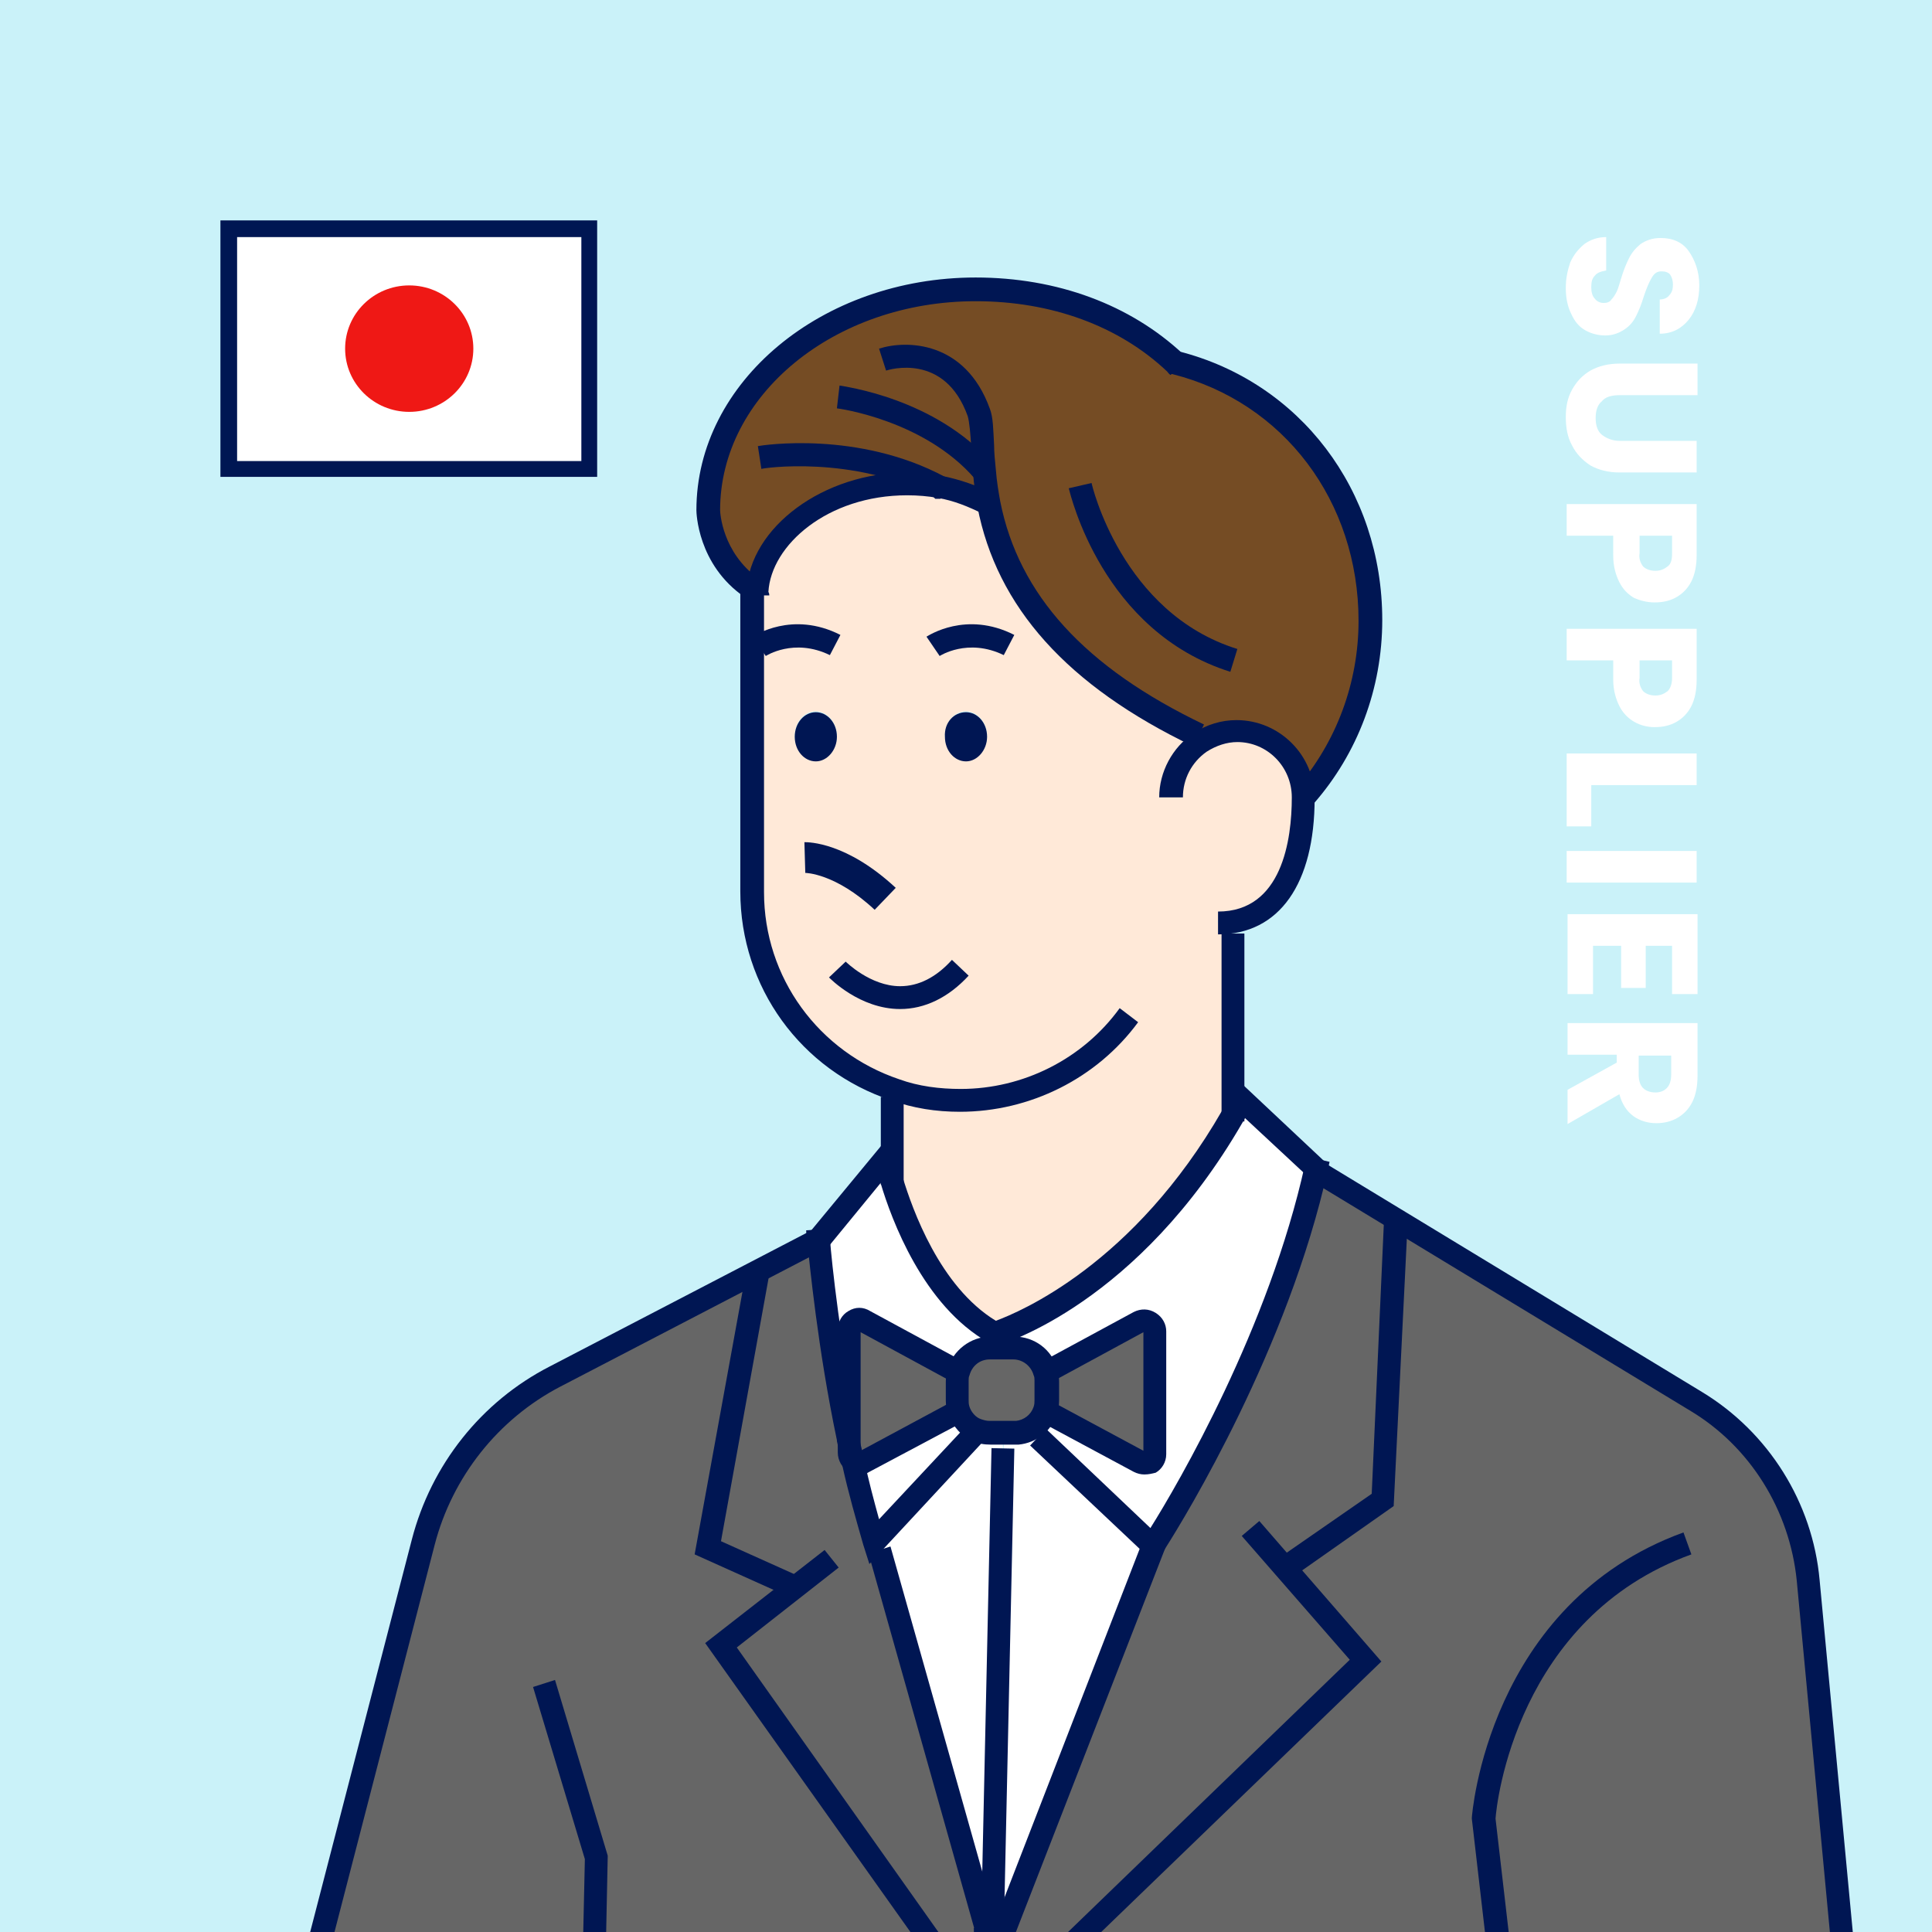
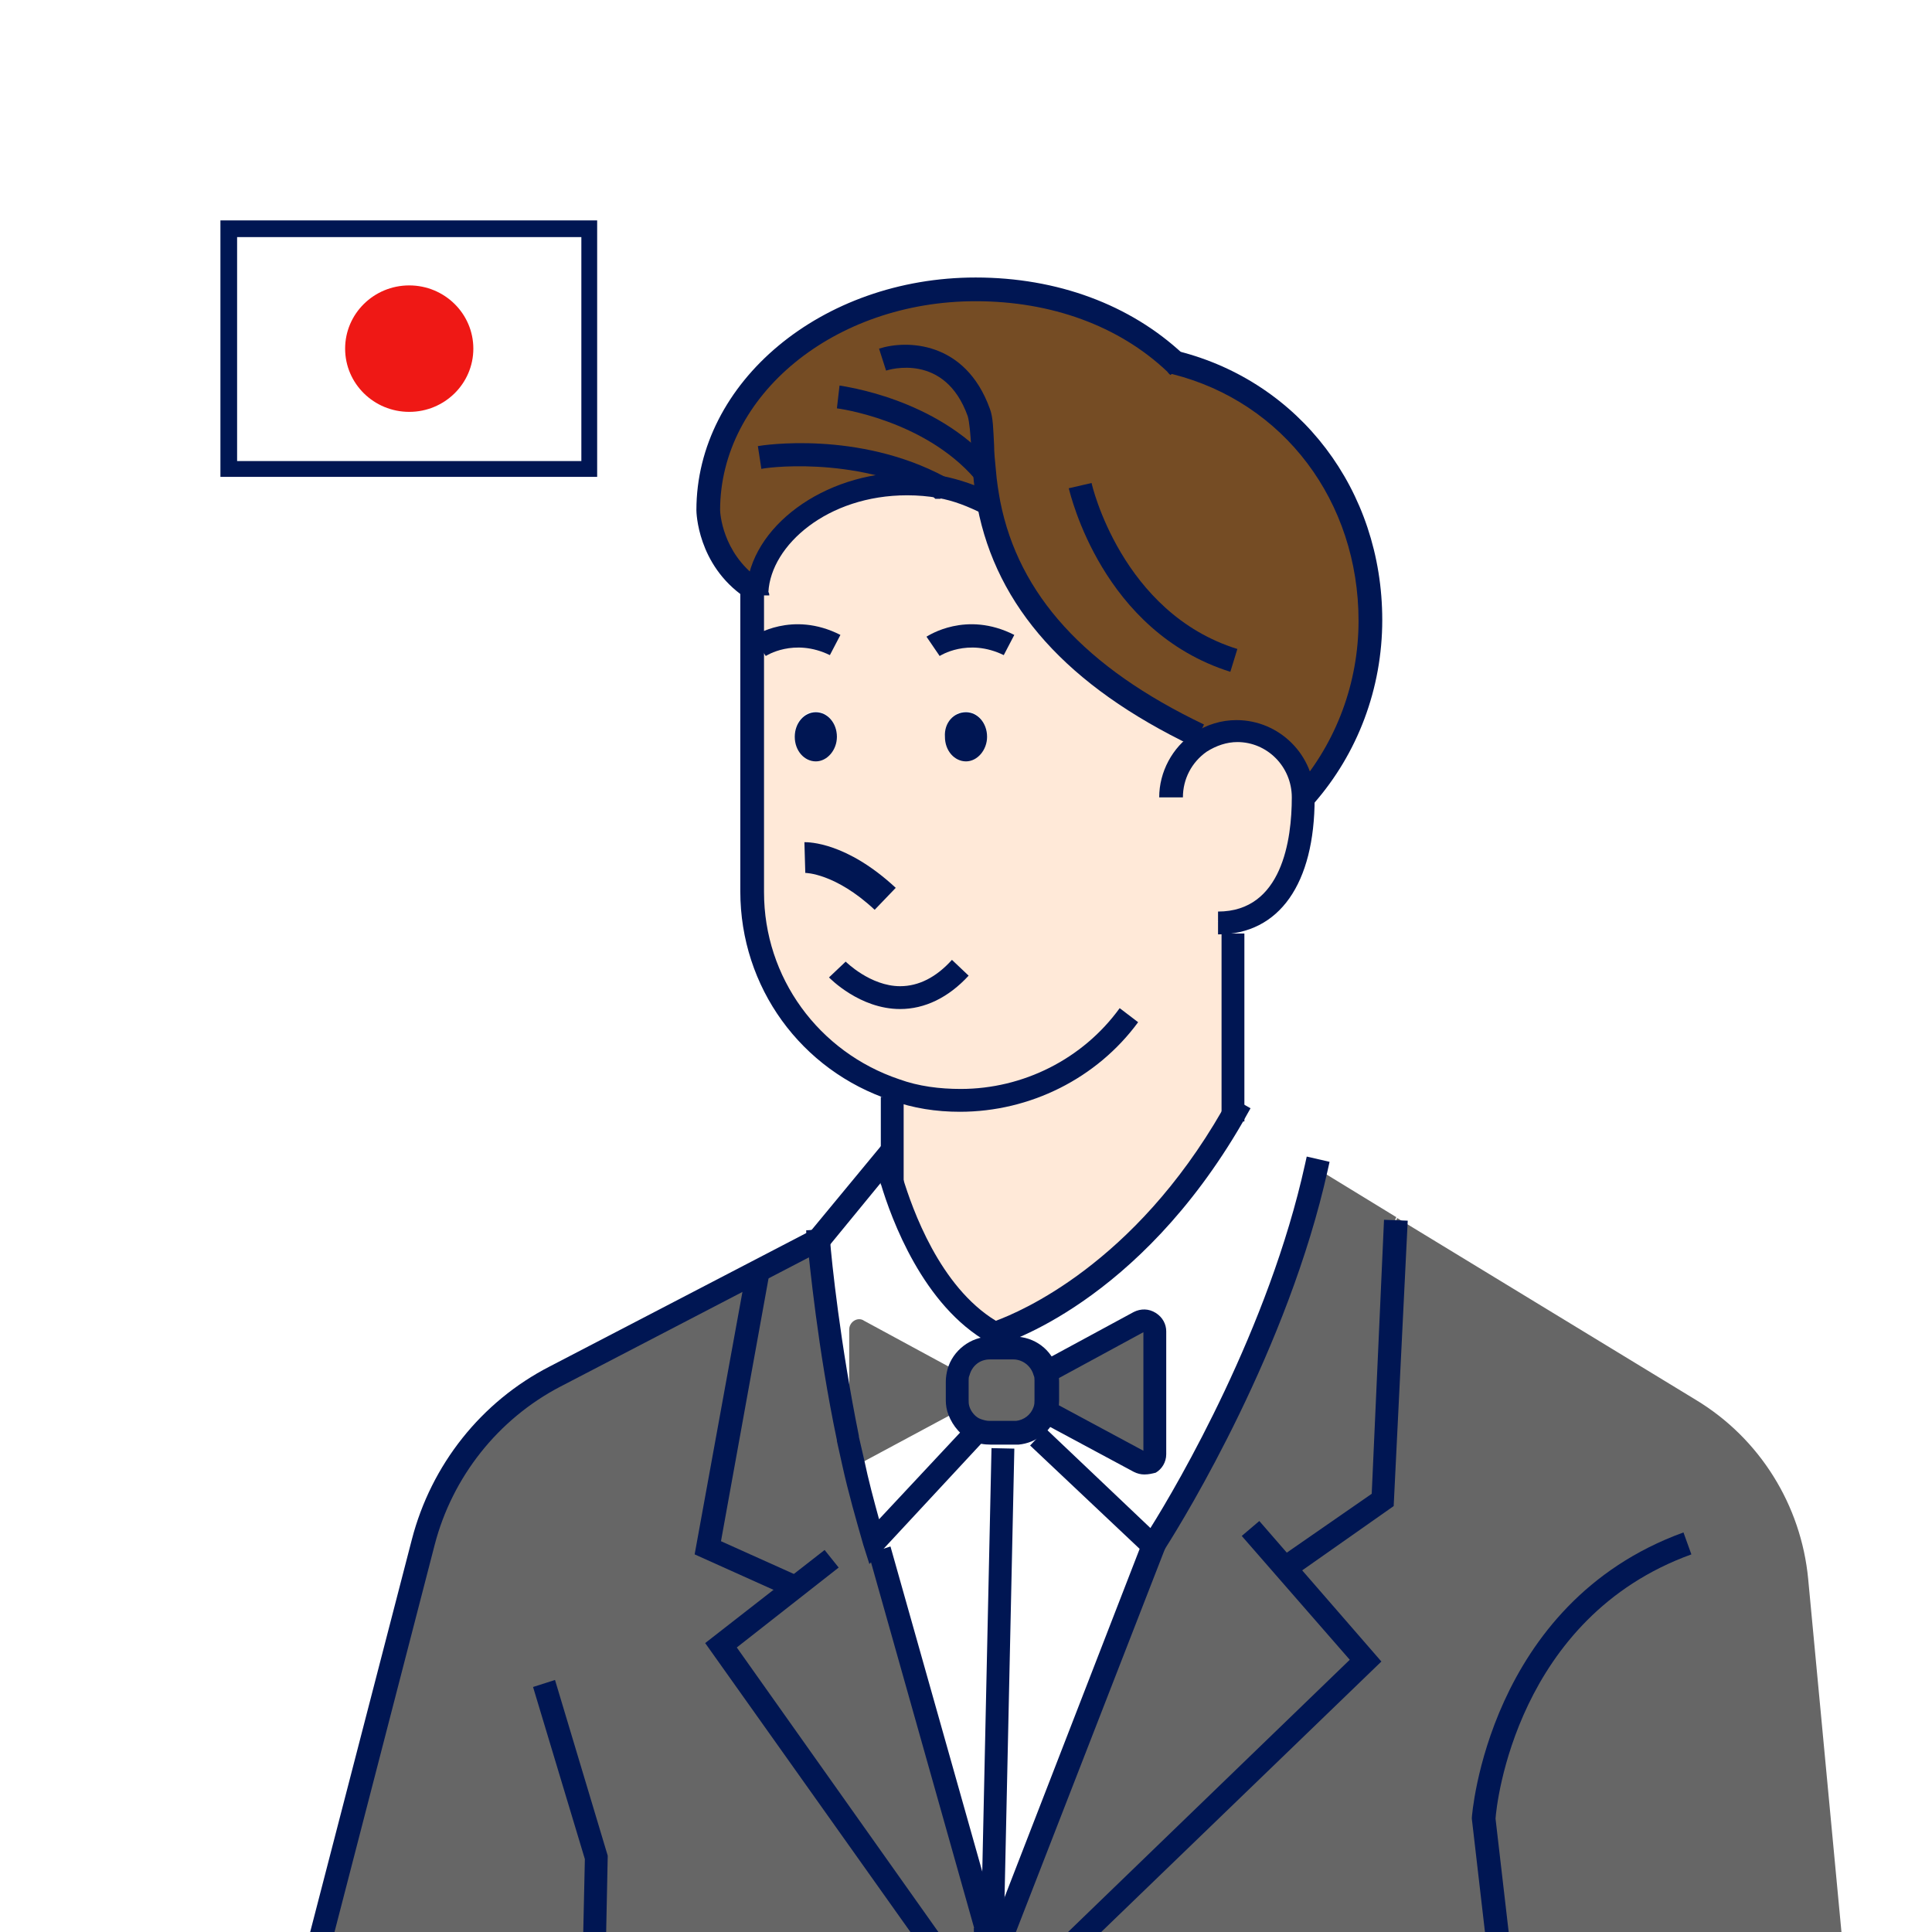
<svg xmlns="http://www.w3.org/2000/svg" xmlns:xlink="http://www.w3.org/1999/xlink" version="1.1" id="レイヤー_1" x="0px" y="0px" viewBox="0 0 220 220" style="enable-background:new 0 0 220 220;" xml:space="preserve">
  <style type="text/css">
	.st0{fill:#CAF2F9;}
	.st1{fill:#FFFFFF;}
	.st2{fill:#001653;}
	.st3{fill:#EF1815;}
	.st4{clip-path:url(#SVGID_00000083090915738086328560000012142786756319749556_);}
	.st5{fill:#754C24;}
	.st6{fill:#FFE9D8;}
	.st7{fill:#666666;}
</style>
  <g>
-     <rect y="0" class="st0" width="220" height="220" />
-   </g>
+     </g>
  <g>
    <g>
      <g>
        <rect x="26.1" y="26.1" class="st1" width="41" height="27.4" />
        <path class="st2" d="M68,54.3H25.1V25.1H68V54.3z M27,52.5h39.2V27H27V52.5z" />
      </g>
      <ellipse class="st3" cx="46.6" cy="39.7" rx="7.3" ry="7.2" />
    </g>
  </g>
  <g>
    <defs>
      <rect id="SVGID_1_" y="0" width="220" height="220" />
    </defs>
    <clipPath id="SVGID_00000155844329206605418060000009912680559169657751_">
      <use xlink:href="#SVGID_1_" style="overflow:visible;" />
    </clipPath>
    <g style="clip-path:url(#SVGID_00000155844329206605418060000009912680559169657751_);">
      <g>
        <g id="XMLID_00000042000746974677706880000017028255034448199097_">
          <g>
            <path class="st5" d="M133.8,41.3c13.2,3.4,22.2,15.1,22.2,29.4c0,7.6-2.8,14.6-7.5,20h-0.2c0,0,0,0,0,0c0-4.2-3.4-7.5-7.5-7.5       c-1.6,0-3,0.5-4.2,1.3l-0.2-0.6c-17.6-8.5-22.4-18.7-23.9-26.4c-1.6-0.9-3.5-1.5-5.5-1.9c-1.2-0.2-2.4-0.3-3.7-0.3       c-9.5,0-16.8,6-17.1,12.3c-0.2-0.1-0.4-0.3-0.6-0.4c-4.9-3.4-5-8.9-5-8.9c0-13.9,13.6-25.2,30.5-25.2       C120.2,32.9,128.3,36.1,133.8,41.3z" />
            <path class="st6" d="M85.6,101.6V67c0.2,0.1,0.4,0.3,0.6,0.4c0.3-6.3,7.7-12.3,17.1-12.3c1.3,0,2.5,0.1,3.7,0.3       c2,0.4,3.8,1.1,5.5,1.9c1.5,7.7,6.3,17.9,23.9,26.4l0.2,0.6c1.2-0.8,2.6-1.3,4.2-1.3c4.2,0,7.5,3.4,7.5,7.5c0,0,0,0,0,0       c0,4.2-0.9,14.4-9.7,14.4l1.7,1.3v17.8v2.8c-11.7,20.4-27.1,24.8-27.1,24.8c-7.2-4-10.6-13.8-11.7-17.4v-3.2v-6.3l0.3-0.8       C92.5,121,85.6,112.1,85.6,101.6z M112.4,83.8c0-1.5-1.1-2.8-2.4-2.8c-1.3,0-2.4,1.2-2.4,2.8c0,1.5,1.1,2.8,2.4,2.8       C111.3,86.6,112.4,85.4,112.4,83.8z M95.3,83.8c0-1.5-1.1-2.8-2.4-2.8c-1.3,0-2.4,1.2-2.4,2.8c0,1.5,1.1,2.8,2.4,2.8       C94.2,86.6,95.3,85.4,95.3,83.8z" />
            <path class="st1" d="M111.3,163.2l-11.6,12.3c-0.9-3-1.7-6-2.4-9c0.3,0.2,0.7,0.2,1.1,0l10.8-5.8c0.3,1,1.1,1.8,2.1,2.2       L111.3,163.2z" />
            <path class="st1" d="M101.6,134.4c1.1,3.6,4.5,13.3,11.7,17.4v1.8h-0.6c-1.7,0-3.2,1.2-3.6,2.7l-10.7-5.8       c-0.8-0.4-1.7,0.1-1.7,1v12.2c-2.1-10.2-3.1-19.5-3.4-22.6l8.1-9.8h0.2V134.4z" />
            <path class="st1" d="M112.7,163.2h1.5v1.7l-1.2,56.3l-0.2,0l-0.5-1.8l-12.2-43l-0.5-1l11.6-12.3l0-0.3       C111.7,163.1,112.2,163.2,112.7,163.2z" />
            <path class="st1" d="M131.6,175.5l-18.3,47.2l-0.4-1.4l0.2,0l1.2-56.3v-1.7h1.2c0.1,0,0.3,0,0.4,0l2.3,0.5l13.1,12.4       C131.3,176,131.4,175.9,131.6,175.5z" />
            <path class="st1" d="M140.4,127v-2.8h0.1l9.3,8.7c-4.4,20.2-16.3,39.5-18.3,42.7c-0.2,0.3-0.3,0.5-0.3,0.5l-13.1-12.4l-2.3-0.5       c1.5-0.1,2.7-1.2,3.2-2.5l10.8,5.8c0.8,0.4,1.7-0.1,1.7-1v-14c0-0.9-0.9-1.5-1.7-1l-10.7,5.8c-0.4-1.6-1.9-2.7-3.6-2.7h-2.1       v-1.8C113.3,151.8,128.7,147.4,140.4,127z" />
            <path class="st7" d="M109.2,160.6l-10.8,5.8c-0.4,0.2-0.8,0.2-1.1,0c-0.2-0.9-0.4-1.9-0.6-2.8v-12.2c0-0.9,1-1.5,1.7-1       l10.7,5.8c-0.1,0.3-0.1,0.7-0.1,1v2.2C109,159.9,109.1,160.3,109.2,160.6z" />
            <path class="st7" d="M131.5,151.5v14c0,0.9-0.9,1.4-1.7,1l-10.8-5.8c0.1-0.4,0.2-0.8,0.2-1.2v-2.2c0-0.4,0-0.7-0.1-1l10.7-5.8       C130.6,150,131.5,150.6,131.5,151.5z" />
            <path class="st7" d="M119.1,156.3c0.1,0.3,0.1,0.7,0.1,1v2.2c0,0.4-0.1,0.8-0.2,1.2c-0.4,1.4-1.7,2.4-3.2,2.5       c-0.1,0-0.2,0-0.4,0h-1.2h-1.5c-0.5,0-1-0.1-1.5-0.3c-1-0.4-1.7-1.2-2.1-2.2c-0.1-0.4-0.2-0.8-0.2-1.2v-2.2c0-0.3,0-0.7,0.1-1       c0.4-1.6,1.9-2.7,3.6-2.7h0.6h2.1C117.2,153.5,118.6,154.7,119.1,156.3z" />
            <path class="st7" d="M93.3,141.1c0.3,3.1,1.2,12.4,3.4,22.6v1.8c0,0.5,0.3,0.8,0.6,1c0.7,3,1.5,6.1,2.4,9l0.5,1l12.2,43l-0.1,0       l0.1,10.4h-0.1l-30.1-42.5l8.4-6.6l0-0.1l-9.9-4.4l5.7-31.4l0-0.1l7-3.6L93.3,141.1z" />
            <path class="st7" d="M112.2,219.5L112.2,219.5l0.6,1.8l0.4,1.4l18.3-47.2c2-3.2,13.9-22.4,18.3-42.7l0.7,0.6l8.5,5.2l-0.1,0.2       l-1.5,31.9l-10.6,7.4l-0.5,0.4l9.1,10.5l-42.5,41l-0.6,0v-0.3L112.2,219.5z" />
            <path class="st7" d="M112.4,229.9v0.3l1.1,87.7l0.3,0.4l-2.2,1.3c-0.9-1.4-0.5,0-4.4-2.3l-11.6-5.8l-0.4-0.5l-16.1,14.2l-3.4,3       l-12.5-14.3l-32.2-37c-4.4-5-6-11.8-4.3-18.2l21.5-83c2.1-8.1,7.6-15,15-18.9l23.1-12l0,0.1l-5.7,31.4l9.9,4.4l0,0.1l-8.4,6.6       l30.1,42.5H112.4z" />
            <path class="st7" d="M190.1,305.4l-52.9,32.2l-1.3-1.9L121.1,314l-7.3,4.2l-0.3-0.4l-1.1-87.7l0.6,0l42.5-41l-9.1-10.5l0.5-0.4       l10.6-7.4l1.5-31.9l0.1-0.2l34,20.7c7.3,4.4,12,12,12.8,20.4l9.2,97.6c0.7,7.3-2.9,14.4-9.2,18.3L190.1,305.4z" />
            <path class="st2" d="M110,81.1c1.3,0,2.4,1.2,2.4,2.8c0,1.5-1.1,2.8-2.4,2.8c-1.3,0-2.4-1.2-2.4-2.8       C107.5,82.3,108.6,81.1,110,81.1z" />
            <path class="st2" d="M92.9,81.1c1.3,0,2.4,1.2,2.4,2.8c0,1.5-1.1,2.8-2.4,2.8c-1.3,0-2.4-1.2-2.4-2.8       C90.5,82.3,91.6,81.1,92.9,81.1z" />
          </g>
          <g>
            <path class="st2" d="M102.3,358.1c-1.9,0-3.8-0.6-5.4-1.8l-14.1-10.7c-1.9-1.4-2.9-3.6-2.7-6c0.2-2.3,1.5-4.4,3.5-5.5L122,312       l1.3,2.3l-38.3,22.1c-1.3,0.7-2.1,2-2.2,3.4c-0.1,1.5,0.5,2.8,1.7,3.7l14.1,10.7c1.9,1.5,4.6,1.7,6.8,0.5l20-10.6       c0.5-0.3,1-0.6,1.4-1l8.8-8.9l1.9,1.9l-8.8,8.9c-0.6,0.6-1.3,1.1-2,1.5L106.5,357C105.2,357.7,103.8,358.1,102.3,358.1z" />
            <rect x="82.1" y="338" transform="matrix(0.869 -0.495 0.495 0.869 -155.915 89.952)" class="st2" width="19.6" height="2.6" />
            <rect x="89.2" y="342.3" transform="matrix(0.869 -0.495 0.495 0.869 -156.98 93.919)" class="st2" width="19.7" height="2.6" />
            <rect x="95.6" y="347.2" transform="matrix(0.869 -0.495 0.495 0.869 -158.585 97.744)" class="st2" width="19.7" height="2.6" />
            <path class="st2" d="M110.7,320.9l-0.4-0.7c0-0.1-0.1-0.1-0.1-0.2c0,0,0,0,0,0c-0.8-0.2-1.7-0.4-3.7-1.6l-11.8-5.9l-1.2-1.7       l2.2-1.5l0.8,1.2l11.4,5.7c1.8,1.1,2.5,1.2,2.9,1.3c0.8,0.2,1.3,0.4,1.9,1.4l0.4,0.7L110.7,320.9z" />
            <rect x="80.8" y="325" transform="matrix(0.863 -0.505 0.505 0.863 -155.501 86.741)" class="st2" width="2.6" height="10" />
            <path class="st2" d="M109.3,126.6c-2.7,0-5.3-0.4-7.8-1.3c-10.3-3.4-17.2-12.9-17.2-23.8V66.2H87v35.4       c0,9.7,6.2,18.2,15.4,21.3c2.2,0.8,4.6,1.1,7,1.1c7.1,0,13.9-3.4,18.1-9.2l2.1,1.6C124.9,122.8,117.3,126.6,109.3,126.6z" />
            <path class="st2" d="M102.5,114.9c-4.6,0-8-3.5-8.1-3.6l1.9-1.8c0,0,2.8,2.8,6.2,2.8c2.1,0,4.1-1,5.9-3l1.9,1.8       C108,113.6,105.3,114.9,102.5,114.9C102.5,114.9,102.5,114.9,102.5,114.9z" />
            <path class="st2" d="M138.7,106.4v-2.6c7.3,0,8.4-8.2,8.4-13c0-3.5-2.8-6.3-6.2-6.3c-1.2,0-2.4,0.4-3.5,1.1       c-1.7,1.2-2.7,3.1-2.7,5.2H132c0-2.9,1.5-5.7,3.9-7.3c1.5-1,3.2-1.5,4.9-1.5c4.9,0,8.9,4,8.9,8.9       C149.7,100.6,145.7,106.4,138.7,106.4z" />
            <rect x="139.1" y="106.3" class="st2" width="2.6" height="21.4" />
            <path class="st2" d="M86,68.8c-0.2-0.1-0.3-0.2-0.5-0.3c-0.2-0.1-0.5-0.3-0.7-0.5c-5.4-3.7-5.5-9.7-5.5-9.9       c0-14.6,14.3-26.5,31.8-26.5c9.3,0,17.6,3.1,23.6,8.7c0.2,0.1,0.3,0.3,0.5,0.5l-1.9,1.9c-0.2-0.1-0.3-0.3-0.4-0.4       c-5.5-5.2-13.2-8-21.8-8C95,34.3,82,45,82,58.1c0,0.2,0.2,4.8,4.4,7.8c0.2,0.1,0.4,0.3,0.6,0.4c0.2,0.1,0.3,0.2,0.4,0.2       L86,68.8z" />
            <path class="st2" d="M149.6,91.5l-2-1.7c4.6-5.3,7.1-12.1,7.1-19.1c0-13.6-8.5-24.9-21.2-28.1c-0.2,0-0.3-0.1-0.4-0.1l0.6-2.6       c0.2,0,0.3,0.1,0.5,0.1c13.8,3.5,23.2,15.8,23.2,30.6C157.4,78.4,154.6,85.8,149.6,91.5z" />
            <path class="st2" d="M87.6,67.8h-2.6c0-0.2,0-0.3,0-0.5c0.4-7.3,8.8-13.5,18.4-13.5c1.3,0,2.6,0.1,3.9,0.4c2,0.4,4,1.1,5.8,2       l-1.2,2.3c-1.6-0.8-3.3-1.5-5.1-1.8c-1.1-0.2-2.3-0.3-3.5-0.3c-9.1,0-15.5,5.7-15.8,11C87.6,67.6,87.6,67.7,87.6,67.8z" />
            <path class="st2" d="M111,54.5c-5.8-6.7-15.6-8-15.7-8l0.3-2.6c0.4,0.1,10.9,1.4,17.4,8.9L111,54.5z" />
            <path class="st2" d="M107.1,56.8h-0.6l-0.3-0.3c-9.1-4.7-19.4-3.2-19.5-3.1l-0.4-2.6c0.5-0.1,11.4-1.8,21.3,3.5l0.2,0.1       l0.2,0.2l-0.9,0.9L107.1,56.8z" />
            <path class="st2" d="M99.6,103.6c-4.5-4.2-7.9-4.2-7.9-4.2l-0.1-3.5c0.5,0,4.8,0,10.4,5.2L99.6,103.6z" />
            <path class="st2" d="M135.9,85c-14.4-6.9-22.4-15.9-24.6-27.3c-0.2-1.2-0.4-2.5-0.5-3.9c-0.1-1-0.1-2-0.2-2.9       c-0.1-1.5-0.2-2.8-0.4-3.5c-2.6-7.3-9-5.3-9.3-5.2l-0.8-2.5c3.1-1,9.8-0.9,12.6,6.8c0.4,1,0.4,2.4,0.5,4.2       c0,0.8,0.1,1.8,0.2,2.8c0.1,1.3,0.3,2.5,0.5,3.6c2.1,10.6,9.6,18.9,23.2,25.4L135.9,85z" />
            <path class="st2" d="M140.1,76.5c-14.6-4.6-18.2-20.2-18.4-20.9l2.6-0.6c0,0.1,3.4,14.8,16.6,18.9L140.1,76.5z" />
            <rect x="100.3" y="124.9" class="st2" width="2.6" height="10" />
            <path class="st2" d="M113.1,153.2l-0.5-0.3c-7.5-4.2-11.1-14.1-12.3-18.1c-0.3-0.9-0.4-1.4-0.4-1.4l2.6-0.6       c0,0,0.1,0.5,0.3,1.3c1.1,3.6,4.2,12.4,10.6,16.3c2.7-1,15.7-6.4,25.8-24c0.3-0.5,0.6-1,0.9-1.5l2.3,1.3       c-0.3,0.5-0.6,1.1-0.9,1.6c-11.9,20.6-27.2,25.2-27.9,25.4L113.1,153.2z" />
-             <path class="st2" d="M136.8,339.4l-20.5-29.9l2.2-1.5l19.1,27.8l67.7-41.2c5.8-3.5,9.2-10.2,8.5-17l-9.2-97.6       c-0.8-8-5.3-15.3-12.2-19.4l-42.7-25.9l-10.1-9.4l1.8-1.9l9.9,9.3l42.5,25.8c7.6,4.6,12.6,12.6,13.4,21.4l9.2,97.6       c0.7,7.8-3.1,15.5-9.8,19.5L136.8,339.4z" />
            <polygon class="st2" points="94.3,142 92.2,140.4 92.3,140.2 100.4,130.4 102.5,132      " />
-             <path class="st2" d="M97.9,167.9c-0.4,0-0.8-0.1-1.2-0.3c-0.8-0.4-1.3-1.3-1.3-2.2v-14c0-0.9,0.5-1.7,1.2-2.1       c0.8-0.5,1.7-0.5,2.5,0l10.7,5.8l-1.3,2.3L98,151.7v13.5l10.6-5.7l1.3,2.3L99,167.6C98.7,167.8,98.3,167.9,97.9,167.9z        M97.8,151.6C97.8,151.6,97.8,151.6,97.8,151.6L97.8,151.6z" />
            <path class="st2" d="M130.3,167.9c-0.4,0-0.8-0.1-1.2-0.3l-10.8-5.8l1.3-2.3l10.6,5.7v-13.5l-10.5,5.7l-0.6-1.1l-1-0.9l0.1-0.1       l10.9-5.9c0.8-0.4,1.7-0.4,2.5,0.1c0.8,0.5,1.2,1.3,1.2,2.1v14c0,0.9-0.5,1.7-1.2,2.1C131.2,167.8,130.8,167.9,130.3,167.9z" />
            <path class="st2" d="M115.5,164.5h-2.7c-0.7,0-1.4-0.1-2-0.4c-1.3-0.5-2.3-1.7-2.8-3c-0.2-0.5-0.3-1.1-0.3-1.6v-2.2       c0-0.5,0.1-1,0.2-1.4c0.6-2.1,2.6-3.7,4.9-3.7h2.7c2.3,0,4.3,1.5,4.9,3.7c0.1,0.4,0.2,0.9,0.2,1.4v2.2c0,0.6-0.1,1.1-0.3,1.6       c-0.6,1.9-2.3,3.2-4.3,3.4l0,0C115.8,164.5,115.6,164.5,115.5,164.5z M112.7,154.8c-1.1,0-2,0.7-2.3,1.8       c-0.1,0.2-0.1,0.4-0.1,0.6v2.2c0,0.3,0,0.5,0.1,0.8c0.2,0.6,0.7,1.2,1.3,1.4c0.3,0.1,0.6,0.2,1,0.2h2.7c0.1,0,0.2,0,0.3,0       c0.9-0.1,1.7-0.7,2-1.6c0.1-0.3,0.1-0.5,0.1-0.8v-2.2c0-0.2,0-0.4-0.1-0.6c-0.3-1.1-1.3-1.8-2.3-1.8H112.7z" />
            <path class="st2" d="M131.5,178l-14.2-13.4l1.8-1.9L131,174c3.2-5.1,13.5-22.8,17.6-41.4l0.2-0.9l2.6,0.6l-0.2,0.9       c-4.5,20.3-16.2,39.5-18.5,43.1c-0.2,0.3-0.3,0.5-0.3,0.5L131.5,178z" />
            <path class="st2" d="M99,178.1l-0.7-2.2c-0.8-2.8-1.7-5.9-2.4-9.1c-0.2-0.9-0.4-1.8-0.6-2.7l0-0.1c-2.2-10.5-3.1-20.1-3.4-22.8       c-0.1-0.7-0.1-1.1-0.1-1.1l2.6-0.2c0,0,0,0.4,0.1,1.1c0.2,2.7,1.2,12.1,3.3,22.5l0,0.1c0.2,0.9,0.4,1.7,0.6,2.6       c0.5,2.4,1.1,4.6,1.7,6.8l10-10.7l1.9,1.8L99,178.1z" />
            <rect x="85.4" y="191.7" transform="matrix(2.182240e-02 -1 1 2.182240e-02 -81.888 302.417)" class="st2" width="56.3" height="2.6" />
            <polygon class="st2" points="113,226.9 111,219.8 98.9,176.9 101.4,176.1 113.4,218.6 130.5,174.5 133,175.5 132.8,176             " />
            <path class="st2" d="M75.6,330.1L30,277.7c-4.6-5.3-6.4-12.6-4.6-19.4l21.5-83c2.2-8.5,7.9-15.7,15.7-19.7l30-15.6l1.2,2.3       l-30,15.6c-7.1,3.7-12.3,10.3-14.3,18L28,259c-1.5,6,0,12.3,4,17l43.8,50.3l23.8-21l-34.2-39.4l1.2-54.2l-5.9-19.6l2.5-0.8       l6,20l0,0.2L68.1,265l35.2,40.6L75.6,330.1z" />
            <path class="st2" d="M76.2,269.8c-3.1-1.8-6.4-3.1-9.7-3.8c-13.1-2.8-23.6,3.7-23.7,3.8l-1.4-2.2c0.5-0.3,11.6-7.2,25.7-4.2       c3.6,0.8,7.2,2.2,10.5,4.1L76.2,269.8z" />
            <path class="st2" d="M196.3,271.3c-6.3-3.7-13.1-5.2-20.3-4.3c-7.7,0.9-13.1,4.2-13.1,4.3l-1.4-2.2c0.2-0.1,5.9-3.7,14.2-4.7       c7.8-0.9,15.2,0.6,22,4.6L196.3,271.3z" />
            <path class="st2" d="M118,311.8l-1.6-2.1l1-0.8l57.1-42.6l-0.1-0.5l-6.8-58.7l0-0.1c0-0.2,1.8-24.4,24.1-32.5l0.9,2.5       c-19.9,7.2-22.2,28.4-22.3,30.1l7,60.4L118,311.8z" />
            <path class="st2" d="M97.9,378.3c-0.6,0-1.3,0-1.9-0.1l-35.6-4.3l1.1-59.7l2.6,0l-1.1,57.4l33.2,4c3.5,0.4,6.9-0.6,9.6-2.8       c2.7-2.2,4.3-5.4,4.6-8.8l1.4-12.4l2.6,0.3l0,0.4l-1.3,12c-0.3,4.2-2.3,8-5.5,10.6C104.9,377,101.5,378.3,97.9,378.3z" />
-             <path class="st2" d="M136.7,379.2c-7.8,0-14.5-6-15.2-13.8l-2.1-17.3l2.6-0.2l0,0.1l2.1,17.1c0.7,6.9,6.8,12,13.7,11.4l51-4.3       v-67h2.6v69.4l-53.4,4.5C137.6,379.2,137.1,379.2,136.7,379.2z" />
            <rect x="111.5" y="219.5" transform="matrix(1 -1.252856e-02 1.252856e-02 1 -3.357 1.435)" class="st2" width="2.6" height="98.3" />
            <polygon class="st2" points="113.9,231.1 112.1,229.2 153.7,189 141.4,174.9 143.4,173.2 157.3,189.2      " />
            <polygon class="st2" points="147.6,179.3 146.1,177.1 156.2,170.1 157.6,138.9 160.3,139 158.7,171.5      " />
            <polygon class="st2" points="90,181.9 79.1,177 85,144.6 87.6,145.1 82.1,175.5 91,179.5      " />
            <polygon class="st2" points="111.2,230.6 80.3,187.1 93.9,176.5 95.5,178.5 83.9,187.6 113.3,229.1      " />
            <path class="st2" d="M107,74.7l-1.5-2.2c0.2-0.1,4.5-3,10-0.2l-1.2,2.3C110.2,72.6,107,74.7,107,74.7z" />
            <path class="st2" d="M87.2,74.7l-1.5-2.2c0.2-0.1,4.5-3,10-0.2l-1.2,2.3C90.4,72.6,87.2,74.7,87.2,74.7z" />
          </g>
        </g>
      </g>
    </g>
  </g>
  <g>
    <g>
      <path class="st1" d="M178.8,29.9c0.4-0.9,0.9-1.5,1.6-2.1c0.7-0.5,1.5-0.8,2.5-0.8v3.8c-0.5,0.1-1,0.2-1.3,0.6    c-0.3,0.3-0.4,0.7-0.4,1.3c0,0.5,0.1,1,0.4,1.3c0.2,0.3,0.6,0.5,1,0.5c0.4,0,0.7-0.1,0.9-0.4c0.2-0.2,0.4-0.5,0.6-0.9    c0.2-0.4,0.3-0.9,0.5-1.5c0.3-1,0.6-1.7,0.9-2.3c0.3-0.6,0.7-1.1,1.3-1.6c0.6-0.4,1.3-0.7,2.3-0.7c1.4,0,2.5,0.5,3.2,1.5    s1.2,2.3,1.2,3.9c0,1.6-0.4,2.9-1.2,3.9S190.4,38,189,38v-3.9c0.5,0,0.9-0.2,1.1-0.5c0.3-0.3,0.4-0.7,0.4-1.2    c0-0.4-0.1-0.8-0.3-1.1c-0.2-0.3-0.6-0.4-1-0.4c-0.5,0-0.8,0.2-1.1,0.7s-0.6,1.2-0.9,2.1c-0.3,1-0.6,1.7-0.9,2.3    c-0.3,0.6-0.7,1.1-1.3,1.5c-0.6,0.4-1.3,0.7-2.2,0.7c-0.8,0-1.6-0.2-2.3-0.6c-0.7-0.4-1.2-1-1.6-1.9c-0.4-0.8-0.6-1.8-0.6-2.9    C178.3,31.7,178.5,30.8,178.8,29.9z" />
      <path class="st1" d="M193.2,45h-8.8c-0.9,0-1.6,0.2-2,0.7c-0.5,0.4-0.7,1.1-0.7,1.9c0,0.8,0.2,1.5,0.7,1.9c0.5,0.4,1.2,0.7,2,0.7    h8.8v3.6h-8.8c-1.3,0-2.4-0.3-3.3-0.8c-0.9-0.6-1.6-1.3-2.1-2.3c-0.5-0.9-0.7-2-0.7-3.2s0.2-2.2,0.7-3.1c0.5-0.9,1.1-1.6,2.1-2.2    c0.9-0.5,2-0.8,3.4-0.8h8.8V45z" />
      <path class="st1" d="M186.1,68.1c-0.7-0.4-1.3-1-1.7-1.8c-0.4-0.8-0.7-1.8-0.7-3V61h-5.3v-3.6h14.8v5.8c0,1.2-0.2,2.2-0.6,3    c-0.4,0.8-1,1.4-1.7,1.8c-0.7,0.4-1.5,0.6-2.5,0.6C187.6,68.6,186.8,68.4,186.1,68.1z M187.1,64.5c0.3,0.3,0.8,0.5,1.4,0.5    c0.6,0,1-0.2,1.4-0.5s0.5-0.8,0.5-1.5v-2h-3.7v2C186.6,63.6,186.8,64.1,187.1,64.5z" />
      <path class="st1" d="M186.1,82.2c-0.7-0.4-1.3-1-1.7-1.8c-0.4-0.8-0.7-1.8-0.7-3v-2.2h-5.3v-3.6h14.8v5.8c0,1.2-0.2,2.2-0.6,3    c-0.4,0.8-1,1.4-1.7,1.8c-0.7,0.4-1.5,0.6-2.5,0.6C187.6,82.8,186.8,82.6,186.1,82.2z M187.1,78.7c0.3,0.3,0.8,0.5,1.4,0.5    c0.6,0,1-0.2,1.4-0.5c0.3-0.3,0.5-0.8,0.5-1.5v-2h-3.7v2C186.6,77.8,186.8,78.3,187.1,78.7z" />
      <path class="st1" d="M181.2,89.4v4.7h-2.8v-8.3h14.8v3.6H181.2z" />
      <path class="st1" d="M193.2,100.5h-14.8v-3.6h14.8V100.5z" />
      <path class="st1" d="M190.4,107.7h-3v4.8h-2.8v-4.8h-3.2v5.5h-2.9v-9.1h14.8v9.1h-2.9V107.7z" />
      <path class="st1" d="M178.5,124.1l5.6-3.1v-0.9h-5.6v-3.6h14.8v6c0,1.2-0.2,2.2-0.6,3c-0.4,0.8-1,1.4-1.7,1.8s-1.5,0.6-2.4,0.6    c-1,0-1.9-0.3-2.6-0.8c-0.8-0.6-1.3-1.4-1.6-2.5l-5.9,3.4V124.1z M186.6,120.2v2.2c0,0.7,0.2,1.2,0.5,1.5c0.3,0.3,0.8,0.5,1.4,0.5    c0.6,0,1-0.2,1.3-0.5s0.5-0.8,0.5-1.5v-2.2H186.6z" />
    </g>
  </g>
</svg>